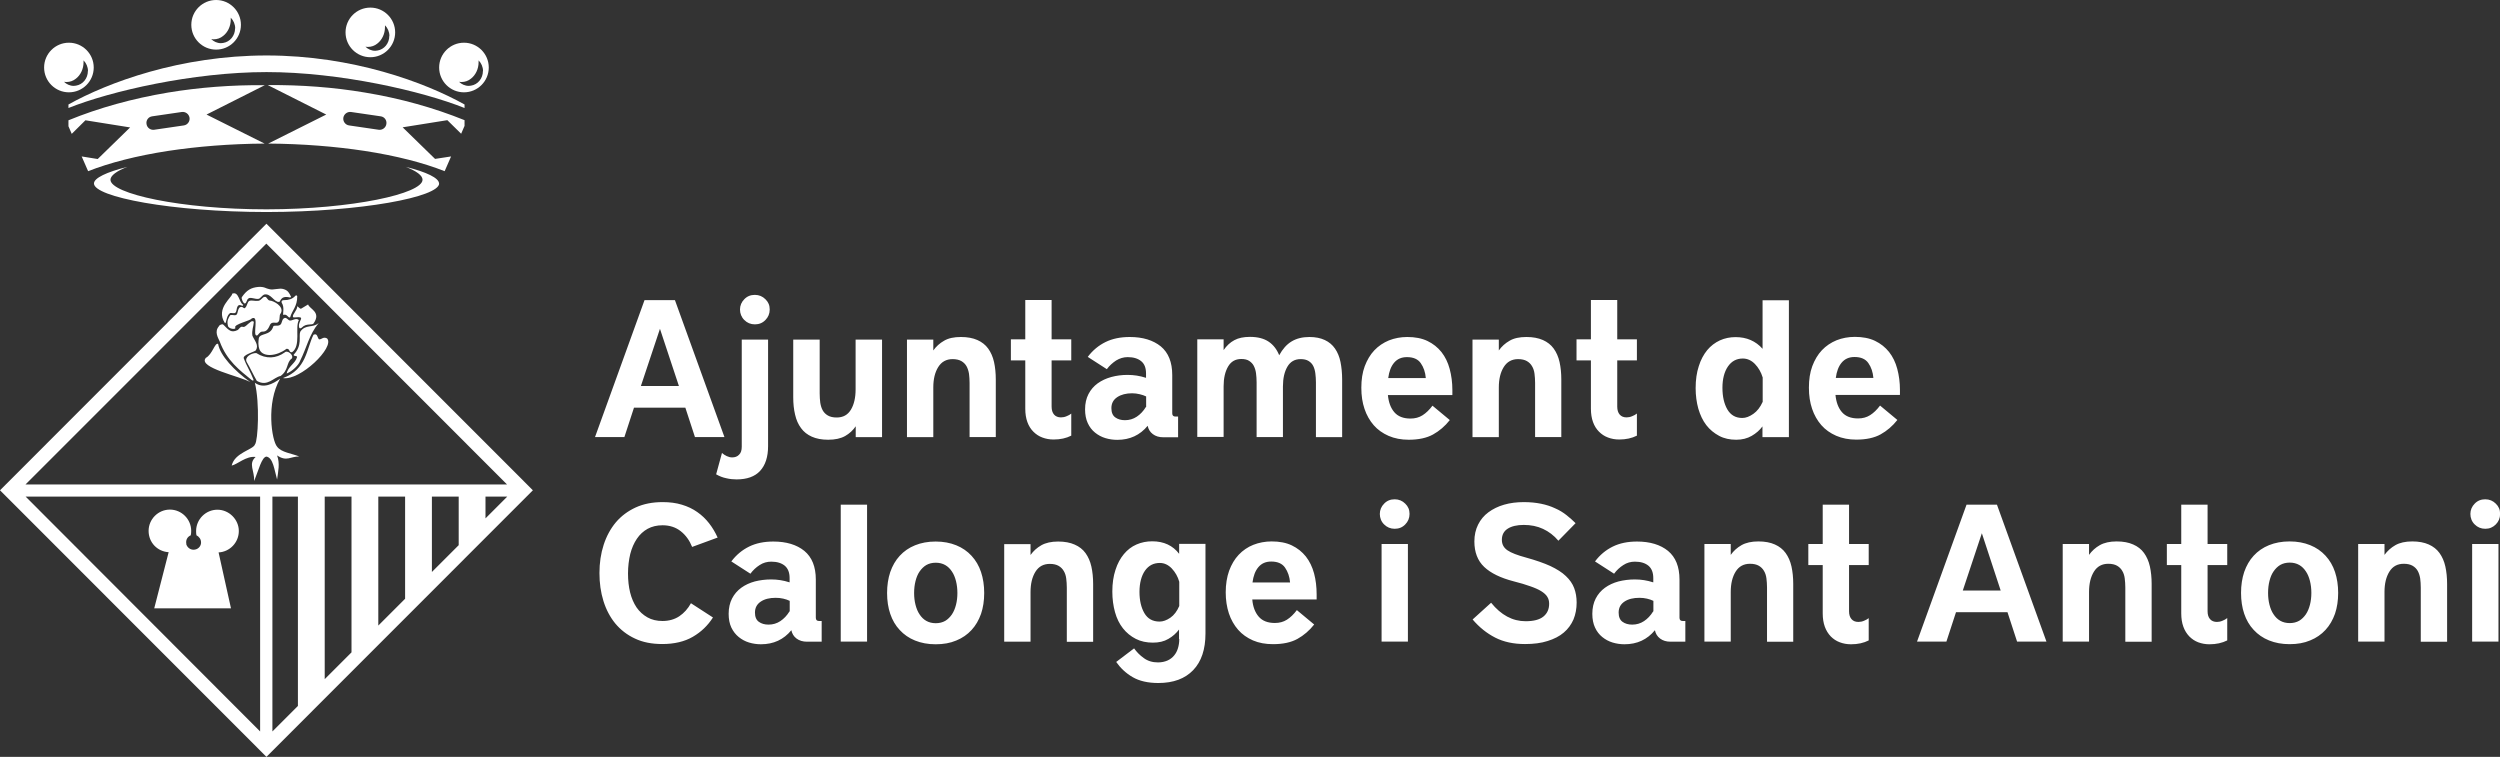
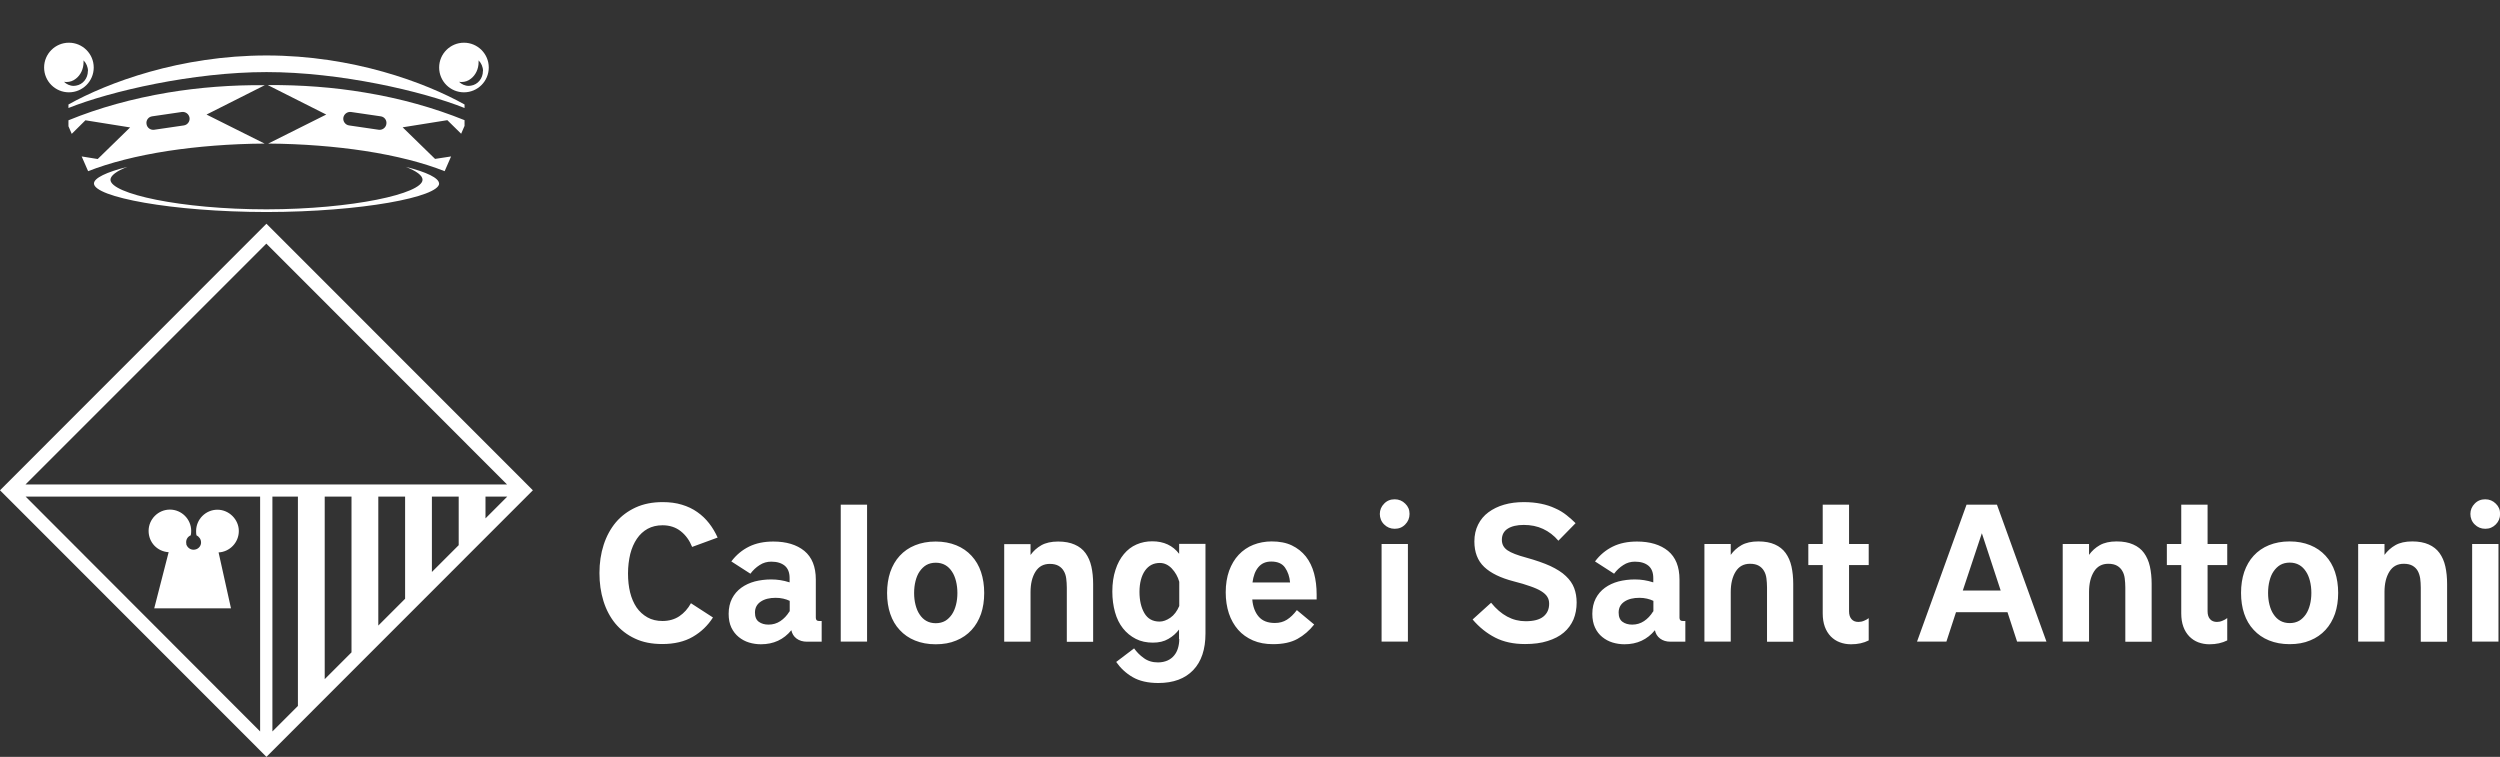
<svg xmlns="http://www.w3.org/2000/svg" id="uuid-920e1e69-c26a-46c8-a8a4-4fc7da6410eb" viewBox="0 0 213.65 64.68">
  <rect x="0" y="0" width="213.65" height="64.68" fill="#333333" stroke="none" />
  <defs>
    <style>.uuid-e1facce8-f2a4-46f5-b7bc-54074d2385c5{fill:#fff;stroke-width:0px;}</style>
  </defs>
  <g id="uuid-63d4a7be-b639-431a-9a24-2ac9c374f186">
    <path class="uuid-e1facce8-f2a4-46f5-b7bc-54074d2385c5" d="m45.54,41.9l-22.77-22.78L0,41.9l22.77,22.78,22.77-22.78Zm-4.05.54h1.86l-1.86,1.86v-1.86Zm-4.58,0h2.29v4.15l-2.29,2.29v-6.44Zm-4.58,0h2.29v8.73l-2.29,2.29v-11.02Zm-4.58,0h2.29v13.31l-2.29,2.29v-15.6Zm-4.47,0h2.18v17.89l-2.18,2.18v-20.07Zm-21.11,0h20.06v20.07L2.19,42.44Zm20.58-21.63l20.58,20.59H2.18l20.59-20.59Z" />
    <path class="uuid-e1facce8-f2a4-46f5-b7bc-54074d2385c5" d="m8.01,5.77c0-1.17-.95-2.12-2.12-2.12s-2.12.95-2.12,2.12.95,2.12,2.12,2.12,2.12-.95,2.12-2.12m-.5.3c0,.64-.44,1.16-1.02,1.25-.06,0-.12.02-.19.02-.32,0-.62-.14-.83-.35.07,0,.13.02.2.02.31,0,.59-.1.82-.29.39-.3.65-.82.65-1.4,0-.05,0-.11,0-.16.23.23.38.56.38.92" />
-     <path class="uuid-e1facce8-f2a4-46f5-b7bc-54074d2385c5" d="m20.59,2.12c0-1.17-.95-2.12-2.12-2.12s-2.12.95-2.12,2.12.95,2.12,2.12,2.12,2.12-.95,2.12-2.12m-.5.3c0,.64-.44,1.16-1.02,1.25-.06,0-.12.02-.19.02-.32,0-.62-.14-.83-.35.07,0,.13.02.2.02.31,0,.59-.1.82-.29.39-.3.65-.82.65-1.4,0-.05,0-.11,0-.16.23.23.38.56.38.92" />
-     <path class="uuid-e1facce8-f2a4-46f5-b7bc-54074d2385c5" d="m33.77,2.77c0-1.17-.95-2.12-2.12-2.12s-2.12.95-2.12,2.12.95,2.12,2.12,2.12,2.12-.95,2.12-2.12m-.5.3c0,.64-.44,1.16-1.02,1.25-.06,0-.12.02-.19.02-.32,0-.62-.14-.83-.35.07.01.13.02.2.02.31,0,.59-.1.82-.29.39-.3.65-.82.65-1.4,0-.05,0-.11,0-.16.23.23.38.56.38.92" />
    <path class="uuid-e1facce8-f2a4-46f5-b7bc-54074d2385c5" d="m41.77,5.77c0-1.17-.95-2.12-2.12-2.12s-2.12.95-2.12,2.12.95,2.12,2.12,2.12,2.12-.95,2.12-2.12m-.5.3c0,.64-.44,1.16-1.02,1.25-.06,0-.12.02-.19.02-.32,0-.62-.14-.83-.35.07,0,.13.02.2.02.31,0,.59-.1.82-.29.39-.3.65-.82.65-1.4,0-.05,0-.11,0-.16.23.23.38.56.38.92" />
    <path class="uuid-e1facce8-f2a4-46f5-b7bc-54074d2385c5" d="m22.66,7.28c-2.85-.03-5.64.19-8.3.63-3.03.51-5.9,1.3-8.51,2.37v.51l.28.65,1.17-1.16,3.82.61-2.77,2.7-1.37-.22.55,1.26c1.83-.72,4.16-1.32,6.82-1.73,2.5-.38,5.3-.61,8.26-.63l-4.96-2.48,5-2.52Zm-6.46,2.79c.04.31-.18.61-.5.65l-2.53.37c-.32.04-.61-.18-.65-.5-.05-.32.17-.61.49-.65l2.53-.37c.32-.04.61.18.66.5" />
    <path class="uuid-e1facce8-f2a4-46f5-b7bc-54074d2385c5" d="m39.7,9.23v-.3c-3.36-1.88-9.56-4.19-16.92-4.19s-13.57,2.31-16.93,4.19v.3c3.6-1.44,10.65-3.07,16.93-3.07s13.32,1.63,16.92,3.07" />
    <path class="uuid-e1facce8-f2a4-46f5-b7bc-54074d2385c5" d="m37.52,15.68c0-.46-1.06-.98-2.85-1.42.93.36,1.44.74,1.44,1.1,0,1.19-5.99,2.52-13.33,2.53-7.36,0-13.34-1.34-13.34-2.53,0-.35.52-.74,1.44-1.1-1.79.45-2.85.96-2.85,1.42,0,1.15,6.62,2.43,14.75,2.44,8.12-.01,14.75-1.29,14.75-2.44" />
    <path class="uuid-e1facce8-f2a4-46f5-b7bc-54074d2385c5" d="m39.7,10.78v-.51c-2.62-1.06-5.48-1.86-8.51-2.36-2.67-.45-5.45-.66-8.31-.64l5,2.52-4.96,2.48c2.96.02,5.76.25,8.26.63,2.67.41,5,1.01,6.82,1.73l.55-1.26-1.37.21-2.77-2.7,3.82-.61,1.18,1.16.28-.65Zm-6.68-.19c-.04.32-.34.54-.65.5l-2.53-.37c-.32-.04-.54-.34-.5-.65.05-.32.34-.54.66-.5l2.53.37c.32.04.54.33.49.65" />
-     <path class="uuid-e1facce8-f2a4-46f5-b7bc-54074d2385c5" d="m27.95,28.92c-.34-.18-.46.11-.69.08-.15-.15-.12-.56-.47-.39-.61,1.22-.58,2.96-2.61,3.7,1.44.26,4.47-2.64,3.77-3.39m-2.31,1.93c.59-1.16.76-2.24,1.6-3.25-.51.46-1.13.08-1.58.75-.15.39.2,1.16-.56,1.96-.05.18.35.05.28.23-.15.52-.78.8-.88,1.38.5-.2,1.02-.72,1.15-1.08m1.16-3.22c.66-.96-.36-1.21-.48-1.6l-.58.35c-.12.09-.34-.28-.35-.17,0,.3-.4.65-.37.86,0,.16.43-.02.67.08.16.1-.28.47-.12.89.07.07.18,0,.22-.04.39-.4.87-.16,1.01-.36m-2.01-.52c.14-.55.62-.93.6-1.8-.03-.1-.14-.07-.17-.02-.24.27-.58.36-.94.36-.12,0-.26.02-.22.21.28.44.06.94.15,1.06.32-.15.42.33.58.19m.06-1.77c-.14-.3-.25-.52-.62-.63-.36-.13-.88.11-1.23,0-.3-.05-.39-.22-.93-.19-.63.06-.99.27-1.41.87-.08.09.12.56.26.55.16-.05.14-.33.3-.43.15-.15.62.08.84.03.15.02.3-.28.51-.37.56-.13.85.67,1.26.63.15.04.08-.58.92-.38.08,0,.13-.02.11-.08m-5.03-.25c.07.29-1.46,1.24-.62,2.52.15.04.09-.56.4-.82.09-.1.26,0,.4-.03.28,0,.12-.57.4-.68.17-.06.35.17.36-.04-.36-.17-.36-1.18-.94-.94m-1.12,2.77c-.43.47-.08,1,.06,1.32.6,1.63,1.71,2.46,2.73,3.29.15.1.17.02.15-.05-.25-.65-.63-1.25-.82-1.78-.16-.33.97-.59,1.03-.72.27-.45-.12-.82-.3-1.24-.07-.45.09-.76.12-1.15.02-.09-.14-.14-.27-.03-.29.2-.49.5-.68.42-.2-.07-.33.24-.44.28-.52.25-.73.04-1.21-.46-.1-.1-.33.03-.39.12m-1.12,2.73c-.68.83,2.99,1.57,3.82,2.06-1.37-.97-2.6-2.29-2.76-3.27-.28-.14-.48.9-1.06,1.2m7.35.06c.22-.3-.38-.77-.6-.53-.73.52-1.59.59-2.43.05-.46,0-1.02.37-.82.76.3.5.56,1.1.87,1.62.92.53,1.42-.3,2.03-.42.69-.49.49-1.16.94-1.48m-4.82-2.66c-.12-.29,1.33-.59,1.39-.76.72-.42.05,1.52.46,1.44.1.02.22-.33.46-.33.42.03.55-.33.68-.61.16-.27.47-.09.63-.17.29-.16.07-.6.29-.81.29-.6-.7-1.06-.93-1.06-.25-.02-.26-.35-.44-.32-.22-.02-.34.38-.65.34-.22.03-.45-.07-.67,0-.2.07-.18.47-.4.62-.07.05-.14-.08-.25-.1-.42-.04-.28.64-.51.69-.11.07-.44-.08-.51.05-.13.22-.28.44-.17.87.04.28.72.36.63.15m5.42-.65c-.27-.22-.59.13-.81.04-.13-.07-.22-.23-.38-.21-.3.08-.19.5-.43.61-.21.12-.53-.02-.56.13-.25.81-1.12.53-1.23.99-.04.3-.08.61.07,1,.32.66,1.49.53,2.29-.09.32-.04.19.35.48.29.78-.55.23-2.12.58-2.74m-3.7,11.7c-.64.58-.08,1.16-.12,2.05.38-.94.65-2.05,1.05-2.09.57.1.67,1.11.91,1.96.09-.69.26-1.37,0-2.06.83.56,1.14.08,1.89.09-.62-.26-1.53-.34-1.89-.84-.45-.51-.96-3.7.26-5.81-.63.47-1.45.87-2.16.35.43,1.73.27,4.97.01,5.27-.15.46-1.73.69-1.99,1.81.51-.12,1.23-.83,2.03-.74" />
    <path class="uuid-e1facce8-f2a4-46f5-b7bc-54074d2385c5" d="m14.41,47.2l-1.23,4.79h6.56l-1.06-4.78c.96-.05,1.73-.85,1.73-1.83s-.83-1.82-1.83-1.82-1.82.82-1.82,1.82c0,.13,0,.26.04.38.22.1.38.33.38.58,0,.02,0,.04,0,.06v.02c-.03.32-.31.56-.64.56-.29,0-.54-.2-.62-.47h0s0,0,0-.02h0v-.02h0v-.02h0v-.02h0v-.04h-.01v-.06c0-.26.15-.48.39-.58.03-.12.04-.25.04-.38,0-1-.82-1.82-1.82-1.82s-1.82.82-1.82,1.82.76,1.77,1.72,1.82" />
    <path class="uuid-e1facce8-f2a4-46f5-b7bc-54074d2385c5" d="m59.05,51.55c-.26.47-.59.84-.99,1.11-.4.27-.89.41-1.44.41-.49,0-.92-.1-1.29-.31-.37-.21-.68-.49-.93-.85-.24-.36-.43-.79-.55-1.28-.12-.49-.18-1.03-.18-1.62s.07-1.15.19-1.66c.13-.51.32-.94.57-1.31.25-.37.56-.65.92-.85.37-.2.79-.3,1.27-.3.61,0,1.13.17,1.56.51.43.34.75.79.97,1.34l2.18-.8c-.2-.44-.44-.85-.73-1.22-.29-.37-.62-.69-1.01-.96-.38-.27-.82-.48-1.32-.63-.49-.15-1.04-.22-1.64-.22-.87,0-1.63.15-2.31.46-.67.31-1.23.73-1.69,1.27-.45.54-.8,1.18-1.04,1.92-.24.74-.36,1.55-.36,2.41s.11,1.65.34,2.39c.23.74.57,1.38,1.01,1.92.45.54,1.01.98,1.68,1.29.67.32,1.45.47,2.34.47,1.03,0,1.91-.21,2.61-.62.71-.41,1.28-.96,1.72-1.65l-1.9-1.23Zm11.17,3.28v-1.76h-.22c-.19,0-.28-.09-.28-.28v-3.26c0-1.1-.33-1.91-.98-2.45-.65-.53-1.54-.8-2.65-.8-.79,0-1.48.14-2.07.43-.59.29-1.1.71-1.52,1.27l1.63,1.05c.22-.3.49-.55.79-.74.3-.2.64-.29.99-.29.5,0,.88.12,1.16.35.27.23.41.58.41,1.05v.37c-.28-.09-.54-.15-.79-.19-.25-.04-.51-.06-.79-.06-.49,0-.95.06-1.39.17-.44.12-.83.3-1.16.54-.33.24-.6.55-.79.92-.19.37-.29.81-.29,1.31,0,.46.08.85.23,1.17.16.33.37.6.63.81.26.21.55.37.88.47.33.1.67.15,1.02.15,1.08,0,1.94-.4,2.6-1.2.06.29.2.53.44.71.24.18.54.27.89.27h1.27Zm-2.75-2.58c-.22.36-.48.63-.78.83-.3.2-.64.3-1.01.3-.33,0-.61-.08-.83-.24-.22-.16-.33-.42-.33-.79,0-.41.17-.72.5-.94.33-.22.75-.32,1.27-.32.22,0,.44.02.65.07.21.05.39.11.55.19v.9Zm6.63-9.12h-2.25v11.7h2.25v-11.7Zm7.62,11.61c.52-.21.95-.51,1.31-.9.36-.39.62-.85.81-1.38.18-.53.27-1.13.27-1.78s-.09-1.25-.27-1.79c-.18-.54-.45-1-.81-1.39-.36-.39-.79-.69-1.31-.9-.52-.21-1.1-.32-1.76-.32s-1.24.11-1.76.32c-.52.21-.95.51-1.31.9s-.62.85-.81,1.39c-.18.54-.27,1.14-.27,1.79s.09,1.25.27,1.78c.18.53.45,1,.81,1.38.36.39.79.69,1.31.9.52.21,1.1.32,1.76.32s1.24-.1,1.76-.32m-2.56-1.68c-.23-.13-.42-.32-.57-.55-.16-.23-.27-.51-.35-.82-.08-.31-.12-.65-.12-1.01s.04-.71.12-1.02c.08-.32.19-.59.35-.82.16-.23.35-.42.57-.55.23-.13.5-.2.81-.2s.58.07.81.2c.23.13.42.32.57.55.16.23.27.51.35.82.08.32.12.66.12,1.02s-.04.7-.12,1.01c-.08.31-.19.58-.35.82-.16.23-.35.42-.57.55-.23.13-.5.2-.81.2s-.58-.07-.81-.2m14.26,1.78v-4.93c0-.54-.05-1.04-.15-1.49-.1-.45-.27-.83-.5-1.15s-.54-.56-.93-.73c-.38-.17-.85-.26-1.41-.26-.59,0-1.07.11-1.44.32-.37.21-.68.49-.92.83v-.93h-2.25v8.34h2.25v-4.24c0-.71.14-1.29.42-1.74.28-.45.69-.67,1.23-.67.31,0,.56.06.75.17.19.11.34.26.44.44.11.18.18.4.21.64.03.24.05.51.05.78v4.63h2.25Zm7.36-.22c0,.28-.04.54-.11.77-.07.24-.18.45-.33.63-.15.18-.34.33-.57.43-.23.1-.5.16-.81.16-.47,0-.87-.12-1.21-.37-.34-.24-.61-.52-.83-.83l-1.53,1.16c.37.53.84.97,1.41,1.3s1.3.5,2.19.5c1.29,0,2.28-.37,2.98-1.1.7-.73,1.05-1.77,1.05-3.13v-7.66h-2.25v.85c-.54-.71-1.31-1.07-2.3-1.07-.48,0-.93.09-1.34.27-.42.18-.78.46-1.08.82-.3.36-.55.81-.72,1.35-.18.54-.27,1.16-.27,1.86,0,.63.08,1.22.23,1.76.15.54.38,1,.68,1.38.3.38.67.68,1.1.9.43.22.92.32,1.46.32.51,0,.95-.1,1.32-.32.37-.21.67-.48.91-.8v.8Zm0-2.83c-.19.44-.44.78-.76,1-.32.22-.63.33-.92.33-.59,0-1.02-.24-1.3-.72-.28-.48-.42-1.09-.42-1.82s.16-1.37.47-1.81c.31-.44.73-.66,1.27-.66.38,0,.72.16,1.02.47.3.32.52.7.64,1.14v2.06Zm11.74-.57v-.42c0-.64-.07-1.24-.22-1.8-.15-.55-.38-1.03-.7-1.44-.32-.4-.72-.72-1.2-.95-.48-.23-1.06-.34-1.72-.34-.56,0-1.09.1-1.57.29-.48.19-.9.48-1.25.85-.35.37-.62.83-.82,1.37-.19.54-.29,1.15-.29,1.84,0,.65.09,1.25.27,1.8.18.54.45,1.01.79,1.4.34.39.77.69,1.27.91.51.22,1.08.32,1.72.32.84,0,1.54-.15,2.08-.45.54-.3,1.02-.71,1.43-1.23l-1.48-1.23c-.27.36-.55.63-.85.82-.3.19-.64.28-1.03.28-.61,0-1.07-.18-1.38-.54-.31-.36-.5-.85-.55-1.47h5.5Zm-5.48-1.45c.07-.54.23-.98.5-1.3s.63-.48,1.1-.48c.54,0,.94.17,1.18.52.24.35.39.77.43,1.27h-3.21Zm13.28-3.28h-2.25v8.34h2.25v-8.34Zm-.23-3.45c-.24-.24-.54-.37-.9-.37s-.66.12-.9.37c-.24.24-.37.54-.37.88s.12.66.37.9c.24.24.54.37.9.37s.66-.12.9-.37c.24-.24.37-.54.37-.9s-.12-.64-.37-.88m14.57,1.68c-.24-.24-.51-.48-.79-.7-.28-.22-.6-.42-.97-.58-.36-.17-.76-.3-1.2-.39-.44-.09-.93-.14-1.47-.14-.61,0-1.17.07-1.69.22-.52.15-.96.37-1.34.65-.38.28-.67.63-.88,1.05-.21.42-.32.9-.32,1.44,0,.92.28,1.65.84,2.18.56.53,1.4.94,2.52,1.23.56.14,1.02.28,1.41.42.38.13.7.27.94.42.24.15.42.31.52.48.11.17.16.37.16.59,0,.47-.16.83-.49,1.1-.33.27-.84.4-1.52.4-1.12,0-2.1-.53-2.95-1.58l-1.58,1.43c.57.67,1.21,1.18,1.93,1.55.72.37,1.57.55,2.55.55.73,0,1.38-.08,1.93-.26.55-.17,1.02-.41,1.38-.72.37-.31.64-.69.83-1.12.18-.44.27-.92.27-1.44,0-.46-.07-.87-.21-1.24-.14-.37-.37-.71-.71-1.03-.33-.32-.78-.6-1.33-.86-.55-.25-1.24-.49-2.07-.72-.74-.2-1.27-.4-1.59-.62s-.48-.51-.48-.9c0-.42.17-.74.5-.95.33-.21.79-.32,1.37-.32.61,0,1.16.11,1.65.34.49.23.93.56,1.31,1.01l1.47-1.5Zm9.37,10.11v-1.76h-.22c-.19,0-.28-.09-.28-.28v-3.26c0-1.1-.33-1.91-.98-2.45-.65-.53-1.54-.8-2.65-.8-.79,0-1.48.14-2.07.43-.59.29-1.1.71-1.52,1.27l1.63,1.05c.22-.3.49-.55.79-.74.3-.2.64-.29.99-.29.5,0,.88.12,1.16.35.27.23.41.58.41,1.05v.37c-.28-.09-.54-.15-.79-.19-.25-.04-.51-.06-.79-.06-.49,0-.95.06-1.39.17-.44.12-.83.3-1.16.54-.33.24-.6.55-.79.92-.19.37-.29.81-.29,1.31,0,.46.08.85.23,1.17.15.33.36.6.62.81.26.21.55.37.88.47.33.1.67.15,1.02.15,1.08,0,1.94-.4,2.6-1.2.06.29.2.53.44.71.24.18.53.27.89.27h1.27Zm-2.75-2.58c-.22.36-.48.63-.78.83-.3.2-.64.3-1.01.3-.33,0-.61-.08-.83-.24-.22-.16-.33-.42-.33-.79,0-.41.17-.72.5-.94.33-.22.76-.32,1.27-.32.22,0,.44.02.65.07.21.05.39.11.55.19v.9Zm11.97,2.58v-4.93c0-.54-.05-1.04-.15-1.49-.1-.45-.27-.83-.5-1.15-.23-.32-.54-.56-.92-.73-.38-.17-.85-.26-1.41-.26-.59,0-1.07.11-1.44.32-.37.21-.68.49-.92.83v-.93h-2.25v8.34h2.25v-4.24c0-.71.14-1.29.42-1.74.28-.45.69-.67,1.23-.67.31,0,.56.06.75.17.19.11.34.26.44.44.11.18.18.4.21.64.03.24.05.51.05.78v4.63h2.25Zm6.46-2.01c-.11.09-.25.17-.41.23-.16.07-.32.1-.48.1-.26,0-.45-.08-.59-.24-.14-.16-.21-.38-.21-.67v-3.95h1.68v-1.8h-1.68v-3.36h-2.25v3.36h-1.23v1.8h1.23v4.13c0,.43.06.81.18,1.14.12.33.29.6.51.83.22.22.47.39.77.5.29.11.61.17.96.17.58,0,1.08-.11,1.51-.33v-1.9Zm15.18,2.01l-4.23-11.7h-2.6l-4.23,11.7h2.51l.82-2.51h4.4l.82,2.51h2.52Zm-3.9-4.36h-3.25l1.63-4.9,1.61,4.9Zm12.89,4.36v-4.93c0-.54-.05-1.04-.15-1.49-.1-.45-.27-.83-.5-1.15-.23-.32-.54-.56-.93-.73-.38-.17-.85-.26-1.41-.26-.59,0-1.07.11-1.44.32-.37.21-.68.49-.92.83v-.93h-2.25v8.34h2.25v-4.24c0-.71.14-1.29.42-1.74.28-.45.69-.67,1.23-.67.31,0,.56.06.75.17.19.11.34.26.44.44.11.18.18.4.21.64.03.24.05.51.05.78v4.63h2.25Zm6.46-2.01c-.11.09-.25.17-.41.23-.16.07-.32.1-.47.1-.25,0-.45-.08-.59-.24-.14-.16-.21-.38-.21-.67v-3.95h1.68v-1.8h-1.68v-3.36h-2.25v3.36h-1.23v1.8h1.23v4.13c0,.43.06.81.18,1.14.12.33.29.6.51.83.22.22.47.39.76.5.3.11.61.17.96.17.58,0,1.08-.11,1.52-.33v-1.9Zm7.09,1.91c.52-.21.95-.51,1.31-.9.36-.39.62-.85.81-1.38.18-.53.27-1.13.27-1.78s-.09-1.25-.27-1.79c-.18-.54-.45-1-.81-1.39-.36-.39-.79-.69-1.31-.9-.52-.21-1.1-.32-1.76-.32s-1.24.11-1.76.32c-.52.21-.95.51-1.31.9-.36.39-.62.85-.81,1.39-.18.54-.27,1.14-.27,1.79s.09,1.25.27,1.78c.18.53.45,1,.81,1.38.36.39.79.69,1.31.9.52.21,1.1.32,1.76.32s1.24-.1,1.76-.32m-2.56-1.68c-.23-.13-.42-.32-.57-.55-.16-.23-.27-.51-.35-.82-.08-.31-.12-.65-.12-1.01s.04-.71.12-1.02c.08-.32.19-.59.35-.82.16-.23.35-.42.57-.55.23-.13.5-.2.81-.2s.58.07.81.2c.23.13.42.32.57.55.16.23.27.51.35.82.08.32.12.66.12,1.02s-.04.7-.12,1.01c-.08.31-.19.58-.35.82-.16.23-.35.42-.57.55-.23.13-.5.2-.81.2s-.58-.07-.81-.2m14.26,1.78v-4.93c0-.54-.05-1.04-.15-1.49-.1-.45-.27-.83-.5-1.15-.23-.32-.54-.56-.92-.73-.38-.17-.85-.26-1.41-.26-.59,0-1.07.11-1.44.32-.37.21-.68.49-.93.83v-.93h-2.25v8.34h2.25v-4.24c0-.71.14-1.29.42-1.74.28-.45.69-.67,1.23-.67.31,0,.56.06.75.17.19.11.34.26.44.44.1.18.17.4.21.64.03.24.05.51.05.78v4.63h2.25Zm4.39-8.34h-2.25v8.34h2.25v-8.34Zm-.23-3.45c-.24-.24-.54-.37-.9-.37s-.66.12-.9.37c-.24.24-.37.54-.37.88s.12.66.37.9c.24.24.54.37.9.37s.65-.12.9-.37c.24-.24.37-.54.37-.9s-.12-.64-.37-.88" />
-     <path class="uuid-e1facce8-f2a4-46f5-b7bc-54074d2385c5" d="m61.91,37.35l-4.23-11.7h-2.6l-4.23,11.7h2.51l.82-2.51h4.39l.82,2.51h2.51Zm-3.89-4.36h-3.25l1.63-4.89,1.62,4.89Zm7.39-7.42c-.24-.24-.54-.37-.9-.37s-.66.12-.9.37c-.24.24-.37.54-.37.88s.12.65.37.9c.24.24.54.37.9.37s.66-.12.9-.37c.24-.24.37-.54.37-.9s-.12-.64-.37-.88m-4.2,14.97c.28.16.56.27.86.33.29.07.59.1.87.1.9,0,1.57-.24,2.02-.73.45-.49.68-1.19.68-2.11v-9.11h-2.25v9.16c0,.3-.07.53-.23.68-.15.16-.35.23-.59.23-.16,0-.31-.04-.46-.11-.15-.07-.29-.16-.41-.27l-.5,1.83Zm14.17-3.18v-8.34h-2.26v4.25c0,.71-.13,1.29-.4,1.74-.27.45-.67.67-1.22.67-.31,0-.56-.06-.75-.17-.19-.11-.34-.26-.44-.44-.1-.18-.17-.4-.21-.65-.03-.25-.05-.51-.05-.79v-4.61h-2.26v4.93c0,.54.05,1.04.16,1.49.1.45.27.83.51,1.15.23.32.54.56.92.73.38.17.84.26,1.4.26.6,0,1.08-.11,1.45-.32.37-.21.67-.49.9-.83v.93h2.26Zm9.72,0v-4.93c0-.54-.05-1.04-.15-1.49-.1-.45-.27-.83-.5-1.15-.23-.32-.54-.56-.92-.73-.38-.17-.85-.26-1.41-.26-.59,0-1.07.1-1.44.32-.37.21-.68.49-.92.83v-.93h-2.25v8.34h2.25v-4.25c0-.71.14-1.29.42-1.74.28-.45.69-.68,1.23-.68.31,0,.56.06.75.17.19.11.34.26.44.44.1.18.17.4.21.64.03.24.05.51.05.78v4.63h2.25Zm6.46-2.02c-.11.09-.25.17-.41.23-.16.07-.32.1-.48.1-.25,0-.45-.08-.59-.24-.14-.16-.21-.39-.21-.68v-3.95h1.68v-1.8h-1.68v-3.36h-2.25v3.36h-1.23v1.8h1.23v4.13c0,.43.06.81.18,1.14.12.33.29.6.51.82.22.22.47.39.77.5.29.11.61.17.96.17.58,0,1.08-.11,1.51-.33v-1.9Zm9.12,2.02v-1.76h-.22c-.19,0-.28-.09-.28-.28v-3.27c0-1.1-.33-1.91-.98-2.45-.66-.53-1.54-.8-2.65-.8-.79,0-1.48.14-2.07.43-.59.29-1.1.71-1.52,1.27l1.63,1.05c.22-.3.49-.54.79-.74.31-.19.64-.29.99-.29.5,0,.88.12,1.16.35s.41.58.41,1.05v.37c-.28-.09-.54-.15-.79-.19-.25-.04-.51-.06-.79-.06-.49,0-.95.06-1.39.18-.44.12-.82.3-1.16.54-.33.24-.6.55-.79.92-.19.37-.29.8-.29,1.31,0,.45.08.85.23,1.17.15.33.36.6.62.81.26.21.55.37.88.47.33.1.67.15,1.02.15,1.08,0,1.94-.4,2.6-1.2.06.29.2.53.44.71s.53.27.89.27h1.27Zm-2.75-2.58c-.22.36-.48.63-.78.83-.3.2-.64.3-1.01.3-.33,0-.61-.08-.83-.24-.22-.16-.33-.42-.33-.79,0-.41.17-.72.5-.94.33-.22.76-.33,1.27-.33.22,0,.44.03.65.08.21.05.39.11.55.19v.9Zm16.77,2.58v-4.93c0-.54-.05-1.04-.14-1.49-.09-.45-.25-.83-.47-1.15-.22-.32-.51-.56-.87-.73-.36-.17-.8-.26-1.32-.26-.6,0-1.11.13-1.52.38-.42.25-.77.65-1.06,1.18-.2-.5-.5-.89-.9-1.16-.4-.27-.93-.41-1.6-.41-.53,0-.98.09-1.33.28-.36.19-.66.47-.92.85v-.92h-2.25v8.34h2.25v-4.33c0-.69.13-1.25.38-1.68.25-.43.62-.65,1.13-.65.28,0,.5.05.67.16.17.11.31.25.4.43.09.18.16.39.19.63.03.24.05.5.05.77v4.68h2.25v-4.33c0-.69.13-1.25.38-1.68.25-.43.63-.65,1.13-.65.28,0,.5.05.68.16.18.11.31.25.4.43.09.18.15.39.18.63.03.24.05.5.05.77v4.68h2.26Zm9.42-3.61v-.42c0-.64-.08-1.24-.23-1.8s-.38-1.03-.7-1.44c-.32-.4-.72-.72-1.2-.95-.48-.23-1.06-.34-1.72-.34-.56,0-1.09.1-1.57.29-.48.2-.9.48-1.25.85-.35.37-.62.83-.82,1.36-.2.54-.29,1.15-.29,1.84s.09,1.26.27,1.8c.18.54.45,1.01.79,1.4.34.39.77.69,1.27.91.51.22,1.08.33,1.72.33.84,0,1.54-.15,2.08-.45.54-.3,1.02-.71,1.43-1.23l-1.48-1.23c-.27.36-.55.63-.85.82s-.64.28-1.03.28c-.61,0-1.07-.18-1.38-.54-.31-.36-.49-.85-.55-1.47h5.5Zm-5.48-1.45c.07-.54.23-.98.5-1.3.27-.32.63-.48,1.1-.48.54,0,.94.17,1.18.52.24.34.39.77.43,1.27h-3.21Zm14.79,5.06v-4.93c0-.54-.05-1.04-.15-1.49-.1-.45-.27-.83-.5-1.15-.23-.32-.54-.56-.92-.73-.39-.17-.85-.26-1.41-.26-.59,0-1.07.1-1.44.32-.37.21-.68.49-.92.83v-.93h-2.25v8.34h2.25v-4.25c0-.71.14-1.29.42-1.74.28-.45.69-.68,1.23-.68.31,0,.56.06.75.17.19.11.34.26.44.44.11.18.18.4.21.64.03.24.05.51.05.78v4.63h2.25Zm6.46-2.02c-.11.09-.25.17-.41.23-.16.07-.32.1-.47.1-.26,0-.45-.08-.59-.24-.14-.16-.21-.39-.21-.68v-3.95h1.68v-1.8h-1.68v-3.36h-2.25v3.36h-1.23v1.8h1.23v4.13c0,.43.06.81.18,1.14.12.33.29.6.51.82.22.22.47.39.77.5.29.11.61.17.96.17.57,0,1.08-.11,1.51-.33v-1.9Zm12.99,2.02v-11.7h-2.25v4.15c-.29-.33-.63-.58-1.02-.75-.39-.17-.82-.25-1.29-.25s-.92.09-1.34.28c-.41.19-.78.47-1.08.83-.3.37-.55.82-.72,1.37-.18.54-.27,1.17-.27,1.88,0,.63.08,1.22.23,1.76.16.54.38,1.01.68,1.4s.67.69,1.1.92.92.33,1.46.33c.5,0,.94-.11,1.32-.33.38-.22.69-.49.92-.81v.92h2.25Zm-2.25-3c-.2.44-.46.78-.79,1.01-.33.23-.64.35-.94.35-.57,0-.99-.24-1.28-.73-.28-.49-.42-1.1-.42-1.85s.16-1.37.47-1.82c.31-.45.73-.68,1.27-.68.39,0,.74.16,1.04.47.3.31.52.69.66,1.15v2.1Zm11.74-.62v-.42c0-.64-.08-1.24-.23-1.8s-.38-1.03-.7-1.44c-.32-.4-.72-.72-1.2-.95-.48-.23-1.06-.34-1.72-.34-.57,0-1.09.1-1.57.29-.48.2-.9.48-1.25.85-.35.37-.62.83-.82,1.36-.2.54-.29,1.15-.29,1.84s.09,1.26.27,1.8c.18.54.45,1.01.79,1.4.34.39.77.69,1.27.91.51.22,1.08.33,1.72.33.84,0,1.54-.15,2.08-.45.54-.3,1.02-.71,1.43-1.23l-1.48-1.23c-.27.36-.55.63-.85.82s-.64.28-1.03.28c-.61,0-1.07-.18-1.38-.54-.31-.36-.49-.85-.55-1.47h5.49Zm-5.48-1.45c.07-.54.23-.98.5-1.3.27-.32.63-.48,1.1-.48.54,0,.94.17,1.18.52.24.34.39.77.43,1.27h-3.21Z" />
  </g>
</svg>